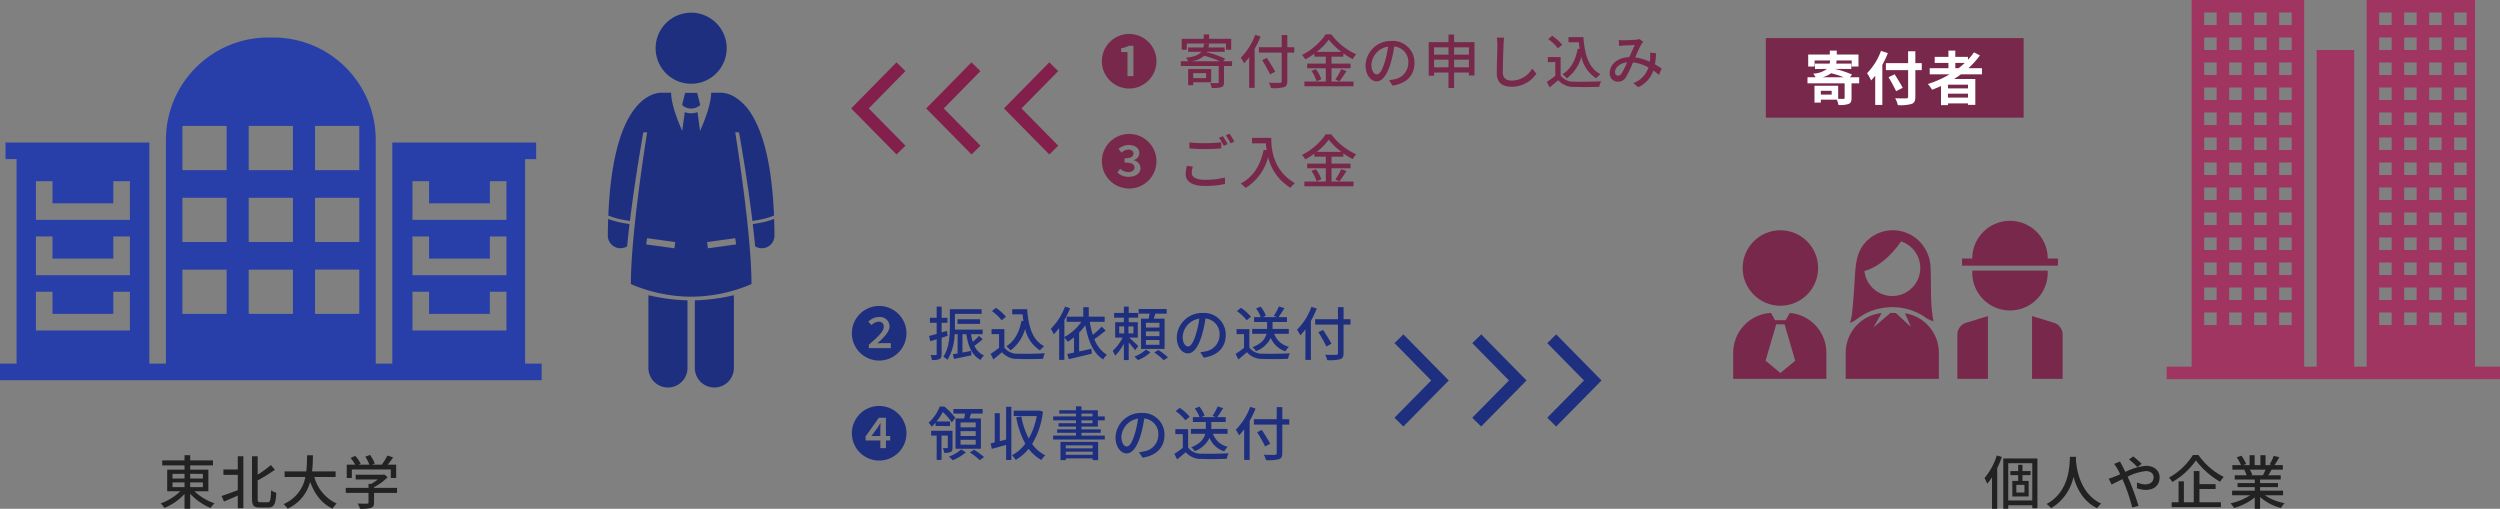
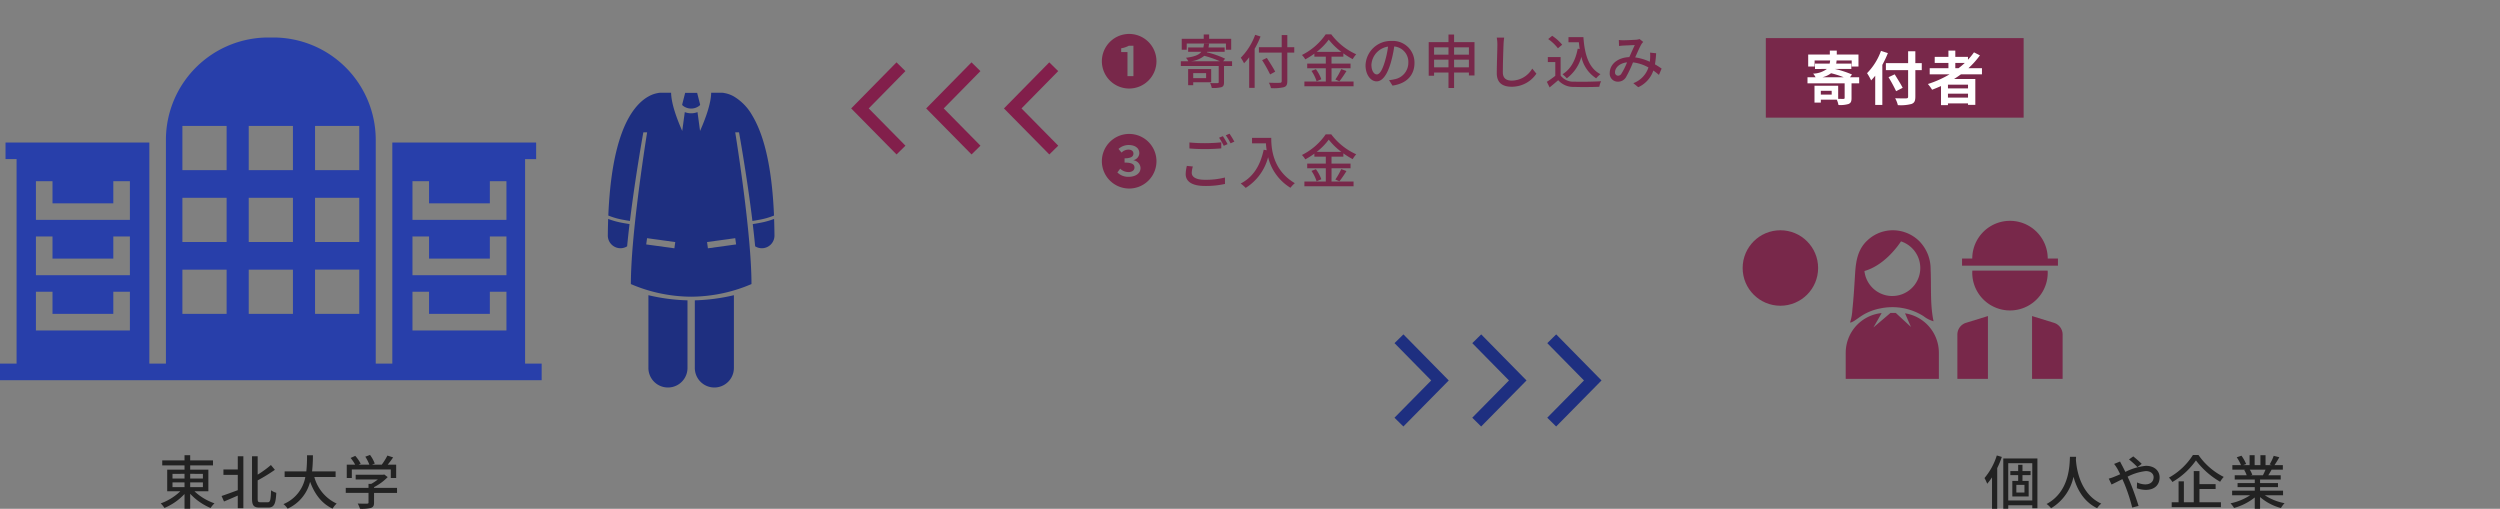
<svg xmlns="http://www.w3.org/2000/svg" width="600" height="122.12" viewBox="0 0 600 122.12">
  <rect x="0" y="0" width="600" height="122.12" fill="#808080" stroke="none" />
  <defs>
    <clipPath id="a">
      <rect width="40" height="89.969" fill="#1e2f80" />
    </clipPath>
  </defs>
  <g transform="translate(-979 -4205)">
    <path d="M3.234-11.69A15.684,15.684,0,0,1,.28-6.272,9.261,9.261,0,0,1,.924-4.9,13.819,13.819,0,0,0,2.086-6.44V1.12H3.332V-8.652A21.279,21.279,0,0,0,4.438-11.34Zm6.636,8.9H7.924V-4.634H9.87Zm1.47-4.186v-.966H9.394V-9.45H8.358v1.512H6.482v.966H8.358v1.4h-1.4v3.724h3.92V-5.572H9.394v-1.4ZM5.978-.882V-9.828h5.768V-.882Zm-1.19-10.08V1.092h1.19V.266h5.768v.7h1.232V-10.962Zm16-.406c-.1,1.848-.014,8.344-5.614,11.326A4.456,4.456,0,0,1,16.254.98a11.621,11.621,0,0,0,5.39-7.56c.728,2.7,2.282,5.908,5.67,7.546a4.218,4.218,0,0,1,.994-1.092c-5.236-2.408-5.964-8.694-6.09-10.556.028-.252.028-.49.042-.686Zm16.2,2.478,1.022-.784c-.5-.518-1.554-1.414-2.03-1.792l-1.022.728A21.027,21.027,0,0,1,36.988-8.89Zm-4.172-1.344-1.428.574a12.549,12.549,0,0,1,.742,1.092c.224.392.462.868.714,1.386-.532.238-1.022.448-1.484.63a9.339,9.339,0,0,1-1.26.42l.672,1.414c.616-.28,1.554-.77,2.6-1.288l.462,1.05A40.725,40.725,0,0,1,35.728.812L37.254.42c-.476-1.568-1.442-4.326-2.156-5.978-.154-.336-.308-.686-.476-1.036A12.354,12.354,0,0,1,38.99-7.938c1.232,0,1.876.672,1.876,1.456,0,1.008-.686,1.736-2.016,1.736a4.812,4.812,0,0,1-1.96-.476l-.042,1.4a6.556,6.556,0,0,0,2.128.392c2.156,0,3.332-1.232,3.332-3,0-1.568-1.246-2.772-3.276-2.772A13.715,13.715,0,0,0,34.09-7.742c-.266-.532-.518-1.036-.756-1.484C33.194-9.478,32.928-10,32.816-10.234ZM50.3-11.8A15.9,15.9,0,0,1,44.548-6.37a5.664,5.664,0,0,1,.826,1.05A17.94,17.94,0,0,0,51.03-10.5a19.343,19.343,0,0,0,5.8,5.124,6.28,6.28,0,0,1,.868-1.162A16.231,16.231,0,0,1,51.632-11.8ZM51.87-3.64h3.878V-4.816H51.87V-7.952H50.5v7.49H48.132V-5.488H46.858V-.462H45.206V.714H57.022V-.462H51.87ZM67.718-8.274a13.065,13.065,0,0,1-.616,1.33H64.148l.406-.084a5.89,5.89,0,0,0-.6-1.246Zm4.214,6.132V-3.234H66.416v-.854h4.3v-.98h-4.3v-.84h4.956V-6.944H68.4c.238-.392.518-.854.784-1.33h2.7V-9.366H69.874a21.9,21.9,0,0,0,1.162-1.9l-1.344-.336a12.2,12.2,0,0,1-.98,2.072l.532.168H67.732V-11.76H66.5v2.394H65.114V-11.76H63.9v2.394h-1.54l.714-.266a9.731,9.731,0,0,0-1.12-2l-1.134.378a10.5,10.5,0,0,1,1.022,1.89H59.766v1.092h3.178l-.336.056A6.935,6.935,0,0,1,63.2-6.944h-2.87v1.036h4.816v.84h-4.13v.98h4.13v.854H59.71v1.092h4.326A13.583,13.583,0,0,1,59.318-.2,5.843,5.843,0,0,1,60.172.91a13.906,13.906,0,0,0,4.97-2.52V1.106h1.274V-1.708A12.489,12.489,0,0,0,71.428.924,5.846,5.846,0,0,1,72.3-.238a12.857,12.857,0,0,1-4.746-1.9Z" transform="translate(1455 4326)" fill="#222" />
    <g transform="translate(1124.877 4208.031)">
      <g clip-path="url(#a)">
        <path d="M25.68,178.786v17.461a4.69,4.69,0,0,0,9.38,0V180.018a45.828,45.828,0,0,1-9.38-1.232" transform="translate(-15.939 -110.968)" fill="#1e2f80" />
        <path d="M55.043,180.017v16.229a4.69,4.69,0,0,0,9.38,0V178.785a45.848,45.848,0,0,1-9.38,1.232" transform="translate(-34.164 -110.967)" fill="#1e2f80" />
        <path d="M3.035,137.561a3.01,3.01,0,0,0,1.6-.462c.167-1.751.363-3.544.576-5.334-.441-.068-.94-.151-1.46-.248a19.849,19.849,0,0,1-3.668-.989C.042,131.8.012,133.119,0,134.5a3.046,3.046,0,0,0,3.009,3.06h.026" transform="translate(0 -81.015)" fill="#1e2f80" />
        <path d="M4.09,81.222c.5.1.983.176,1.411.242C6.819,70.651,8.718,60.2,8.718,60.2h.909c-.718,4.5-3.9,25.084-3.9,36.415A37.116,37.116,0,0,0,20.2,99.646a37.119,37.119,0,0,0,14.473-3.035c0-11.332-3.186-31.92-3.9-36.415h.909s1.9,10.455,3.216,21.268c.427-.066.908-.146,1.41-.241a17.625,17.625,0,0,0,3.774-1.055c-.538-12.78-2.718-19.855-5.242-24.05A12.345,12.345,0,0,0,30.466,51.6a6.95,6.95,0,0,0-2.311-.835,2.941,2.941,0,0,0-.632-.07H25c-.038,2.637-1.4,6.31-2.669,9.166l-.613-4.514a4.344,4.344,0,0,1-1.525.281h0a4.349,4.349,0,0,1-1.527-.28l-.613,4.513c-1.267-2.856-2.631-6.529-2.669-9.165H12.868a2.941,2.941,0,0,0-.632.07,6.926,6.926,0,0,0-2.312.836C7.835,52.77,5.4,55.331,3.548,60.373,1.95,64.719.7,70.958.314,80.167A17.619,17.619,0,0,0,4.09,81.222m12.081,6.807L9.407,87.1l.207-1.5,6.764.931Zm7.84-1.5,6.764-.931.207,1.5-6.764.932Z" transform="translate(-0.195 -31.468)" fill="#1e2f80" />
        <path d="M91.7,131.765c.214,1.79.409,3.583.576,5.334a3.017,3.017,0,0,0,1.6.462h.026a3.036,3.036,0,0,0,3.01-3.059c-.013-1.383-.043-2.7-.089-3.974a19.9,19.9,0,0,1-3.665.989c-.521.1-1.019.181-1.461.248" transform="translate(-56.916 -81.015)" fill="#1e2f80" />
        <path d="M51.239,53.8l.11-.173-.721-2.845H47.745l-.721,2.845.111.174a3.2,3.2,0,0,0,4.1,0" transform="translate(-29.187 -31.52)" fill="#1e2f80" />
-         <path d="M43.058,15.908a8.528,8.528,0,1,0-4.3,1.162,8.529,8.529,0,0,0,4.3-1.162" transform="translate(-18.76)" fill="#1e2f80" />
      </g>
    </g>
    <g transform="translate(479 397.304)">
-       <path d="M7,1.232A6.56,6.56,0,0,0,13.552-5.32,6.56,6.56,0,0,0,7-11.872,6.56,6.56,0,0,0,.448-5.32,6.56,6.56,0,0,0,7,1.232ZM4.522-1.75v-.826C6.734-4.494,8.106-5.768,8.106-6.86A1.138,1.138,0,0,0,6.818-8.092a2.443,2.443,0,0,0-1.624.8l-.8-.77A3.446,3.446,0,0,1,6.972-9.212a2.25,2.25,0,0,1,2.52,2.226c0,1.316-1.344,2.66-2.926,4.1.42-.042.952-.07,1.414-.07H9.8v1.2ZM23.268-5.894l-1.274.378v-2.31h1.4v-1.2h-1.4v-2.7H20.8v2.7H19.18v1.2H20.8v2.66c-.686.2-1.316.378-1.82.5l.294,1.26c.462-.154.98-.308,1.526-.476V-.336c0,.2-.07.238-.252.238-.154.014-.672.014-1.232,0a4.156,4.156,0,0,1,.35,1.2A4.176,4.176,0,0,0,21.49.868c.378-.21.5-.56.5-1.2V-4.242c.476-.154.966-.308,1.442-.462Zm7.714,1.2A16.964,16.964,0,0,1,29.47-3.262,11.724,11.724,0,0,1,29.036-5.1h2.8V-6.2H25.172c.014-.308.014-.6.014-.882V-9.968h6.4V-11.1H23.968v4c0,2.212-.126,5.278-1.568,7.42a4.6,4.6,0,0,1,.994.742A12.716,12.716,0,0,0,25.116-5.1h.714v4.62c-.42.07-.812.126-1.148.182L24.962.84c1.2-.238,2.73-.56,4.2-.868L29.05-1.092c-.7.14-1.4.28-2.058.406V-5.1h.924c.448,2.94,1.358,5.11,3.43,6.174A4.373,4.373,0,0,1,32.158.014a4.563,4.563,0,0,1-2.3-2.338c.63-.434,1.358-1.022,1.988-1.554Zm.238-2.884V-8.68H25.8v1.106ZM38.934-11.1V-9.87h2.492c.056.546.112,1.092.2,1.61l-.476-.07c-.518,2.772-1.652,4.9-3.64,6.132a8.581,8.581,0,0,1,1.022.98,9.586,9.586,0,0,0,3.5-5.166,8.156,8.156,0,0,0,3.556,5.166,5.7,5.7,0,0,1,1.022-.994c-2.828-1.442-3.808-4.76-4.088-8.89Zm-1.512,1.82a10.994,10.994,0,0,0-2.394-2.142l-.966.784A10.518,10.518,0,0,1,36.4-8.428Zm-.378,2.968H33.978v1.2H35.77v3.29A21.1,21.1,0,0,1,33.74-.378L34.412.966C35.14.364,35.812-.2,36.47-.77A4.794,4.794,0,0,0,40.334.84c1.6.07,4.41.042,5.992-.028a5.93,5.93,0,0,1,.434-1.33c-1.75.112-4.858.154-6.412.1a3.807,3.807,0,0,1-3.3-1.47ZM60.41-6.9a18.528,18.528,0,0,1-2.142,1.946,23.143,23.143,0,0,1-.728-3.122h3.584V-9.31H57.3v-2.268H55.986V-9.31H52v1.232h3.528A11.76,11.76,0,0,1,51.45-4.41V-8.5a21.02,21.02,0,0,0,1.372-2.828L51.6-11.718A14.94,14.94,0,0,1,48.2-6.4a14.018,14.018,0,0,1,.714,1.33A15.792,15.792,0,0,0,50.2-6.58V1.064H51.45V-4.3a9.2,9.2,0,0,1,.812,1.022,14.7,14.7,0,0,0,1.5-1.064V-.686c-.6.126-1.162.238-1.638.322L52.514.9c1.512-.364,3.6-.84,5.544-1.33L57.932-1.6c-.98.224-1.988.448-2.94.644V-5.474a14.988,14.988,0,0,0,1.484-1.764c.672,3.7,1.876,6.692,4.27,8.2a4.983,4.983,0,0,1,.91-1.106,7.527,7.527,0,0,1-3-3.766c.868-.574,1.876-1.386,2.716-2.072Zm13.86.21H71.022V-7.826H74.27Zm0,2.058H71.022V-5.768H74.27Zm0,2.086H71.022V-3.7H74.27ZM69.846-8.82v7.266H75.5V-8.82h-2.59c.112-.378.238-.784.364-1.2h2.73v-1.12h-6.72v1.12H71.9c-.056.392-.14.826-.224,1.2ZM64.61-6.972h1.2v1.68h-1.2Zm3.416,1.68h-1.2v-1.68h1.2ZM69.2-2.24c-.322-.322-1.6-1.526-2.184-2.044h2.058v-3.7H66.892V-9.058H69.16v-1.148H66.892v-1.512H65.73v1.512H63.392v1.148H65.73V-7.98H63.644v3.7h1.778a10.8,10.8,0,0,1-2.38,3.178A8.379,8.379,0,0,1,63.63.07a11.632,11.632,0,0,0,2.1-2.884v3.92h1.162V-3.108c.56.644,1.218,1.414,1.526,1.862Zm1.834.826A8.262,8.262,0,0,1,68.25.28a9.99,9.99,0,0,1,.868.84A9.522,9.522,0,0,0,72.1-.742Zm1.988.7a14.806,14.806,0,0,1,2.268,1.862L76.314.462A16.1,16.1,0,0,0,74-1.316Zm17.15-4.2a5.182,5.182,0,0,0-5.488-5.278,6.068,6.068,0,0,0-6.258,5.824c0,2.338,1.274,3.878,2.66,3.878s2.548-1.582,3.388-4.438a27.879,27.879,0,0,0,.84-3.934A3.722,3.722,0,0,1,88.7-4.956,4.027,4.027,0,0,1,85.316-.98a8.653,8.653,0,0,1-1.246.2L84.9.532C88.3.042,90.174-1.974,90.174-4.914Zm-10.332.406a4.68,4.68,0,0,1,3.99-4.326,22.289,22.289,0,0,1-.77,3.612c-.644,2.156-1.3,3.066-1.932,3.066C80.528-2.156,79.842-2.9,79.842-4.508Zm25.466-.686V-6.356h-3.892V-8.022h3.458V-9.2h-2.03a23.727,23.727,0,0,0,1.414-2.142l-1.33-.42A11.976,11.976,0,0,1,101.7-9.478l.8.28H99.036l.77-.336a7.466,7.466,0,0,0-1.246-2.184l-1.106.462A7.966,7.966,0,0,1,98.588-9.2h-1.6v1.176H100.1v1.666H96.53v1.162h3.43c-.266,1.12-1.078,2.338-3.374,3.234a4.089,4.089,0,0,1,.854.938,6.411,6.411,0,0,0,3.542-3.192A5.7,5.7,0,0,0,104.51-.98a4.837,4.837,0,0,1,.84-1.092,4.925,4.925,0,0,1-3.542-3.122ZM96.222-9.282a10.676,10.676,0,0,0-2.394-2.142l-.966.784A10.518,10.518,0,0,1,95.2-8.428Zm-.378,2.968H92.778v1.2H94.57v3.29A21.1,21.1,0,0,1,92.54-.378L93.212.966C93.94.364,94.612-.2,95.27-.77A4.794,4.794,0,0,0,99.134.84c1.6.07,4.41.042,5.992-.028a5.93,5.93,0,0,1,.434-1.33c-1.75.112-4.858.154-6.412.1a3.807,3.807,0,0,1-3.3-1.47Zm14.9-5.348a15.149,15.149,0,0,1-3.458,5.5,8.9,8.9,0,0,1,.784,1.33A12.759,12.759,0,0,0,109.3-6.272v7.35h1.316V-8.3a21.952,21.952,0,0,0,1.414-2.954Zm9.38,2.968h-1.666v-2.9H117.11v2.9h-5.474v1.3h5.474V-.56c0,.308-.126.406-.448.42s-1.5.028-2.632-.028a5.323,5.323,0,0,1,.5,1.3A10.533,10.533,0,0,0,117.628.91c.588-.2.826-.56.826-1.47V-7.392h1.666Zm-4.578,5.88c-.42-.84-1.33-2.254-2-3.3l-1.134.532a34.833,34.833,0,0,1,1.918,3.43ZM7,25.232A6.552,6.552,0,1,0,.448,18.68,6.56,6.56,0,0,0,7,25.232Zm.28-2.982V20.4H3.738v-.966l3.192-4.48H8.624v4.382H9.646V20.4H8.624V22.25ZM5.152,19.338H7.28V17.784c0-.42.028-1.078.056-1.526H7.28c-.112.168-.5.868-.644,1.05ZM30.17,17.252H26.53V16.09h3.64Zm0,2.086H26.53V18.162h3.64Zm0,2.086H26.53V20.248h3.64Zm-4.844-6.3V22.4h6.09v-7.28h-2.73c.112-.364.238-.756.364-1.162h2.786V12.856H24.808v1.106h2.8c-.056.378-.14.784-.21,1.162Zm-4.788,1.82H24.01V15.852H20.776a14.228,14.228,0,0,0,1.512-2.282,15.1,15.1,0,0,1,2.156,2.506l.826-1.12a16.456,16.456,0,0,0-2.646-2.7H21.546a10.139,10.139,0,0,1-2.688,3.892,4.312,4.312,0,0,1,.742.966,12.11,12.11,0,0,0,.938-.966Zm4.06,1.148H19.474V19.24H20.8v5.838h1.162V19.24h1.512v2.842c0,.112-.028.154-.182.168s-.532,0-1.008-.014A3.594,3.594,0,0,1,22.6,23.37a3.6,3.6,0,0,0,1.568-.21c.364-.2.434-.532.434-1.05Zm2.086,4.466a8.983,8.983,0,0,1-2.926,1.722,8.463,8.463,0,0,1,.868.868,10.546,10.546,0,0,0,3.178-1.9Zm2.086.728a16.617,16.617,0,0,1,2.38,1.848l1.022-.742a16.689,16.689,0,0,0-2.422-1.764Zm8.694-3.094-1.512.378V13.864H34.734v7c-.364.1-.7.168-.994.238l.294,1.316c.994-.266,2.226-.6,3.43-.938v3.612h1.26V12.324h-1.26ZM45.43,13.22l-.238.042H39.284V14.55h5.53A16.763,16.763,0,0,1,42.9,19.94a18.486,18.486,0,0,1-1.778-5.306l-1.232.224a20.9,20.9,0,0,0,2.184,6.328,9.529,9.529,0,0,1-3.22,2.772,4.632,4.632,0,0,1,.91,1.12,11.189,11.189,0,0,0,3.108-2.66,9.694,9.694,0,0,0,3.066,2.674,5.119,5.119,0,0,1,.924-1.12,8.531,8.531,0,0,1-3.15-2.716,18.95,18.95,0,0,0,2.59-7.784Zm12.81,8.372v.7H51.786v-.7Zm-6.454,2.254V23.1H58.24v.742Zm-1.274,1.288h1.274v-.42H58.24v.406h1.316V20.752H50.512Zm5.04-9.562H58.2v.686H55.552Zm0-1.61H58.2v.672H55.552Zm0,5.278v-.672h4.62v-.84h-4.62v-.644h3.934V15.572h1.652v-.938H59.486v-1.47H55.552v-.952H54.236v.952H50.218v.8h4.018v.672H48.762v.938h5.474v.686H50.05v.826h4.186v.644H49.714v.84h4.522v.672H48.748v.938h12.4V19.24Zm19.922-.154a5.182,5.182,0,0,0-5.488-5.278,6.068,6.068,0,0,0-6.258,5.824c0,2.338,1.274,3.878,2.66,3.878s2.548-1.582,3.388-4.438a27.879,27.879,0,0,0,.84-3.934A3.722,3.722,0,0,1,74,19.044a4.027,4.027,0,0,1-3.388,3.976,8.653,8.653,0,0,1-1.246.2l.826,1.316C73.6,24.042,75.474,22.026,75.474,19.086Zm-10.332.406a4.68,4.68,0,0,1,3.99-4.326,22.289,22.289,0,0,1-.77,3.612c-.644,2.156-1.3,3.066-1.932,3.066C65.828,21.844,65.142,21.1,65.142,19.492Zm25.466-.686V17.644H86.716V15.978h3.458V14.8h-2.03a23.727,23.727,0,0,0,1.414-2.142l-1.33-.42A11.976,11.976,0,0,1,87,14.522l.8.28H84.336l.77-.336a7.466,7.466,0,0,0-1.246-2.184l-1.106.462A7.966,7.966,0,0,1,83.888,14.8h-1.6v1.176H85.4v1.666H81.83v1.162h3.43c-.266,1.12-1.078,2.338-3.374,3.234a4.089,4.089,0,0,1,.854.938,6.411,6.411,0,0,0,3.542-3.192A5.7,5.7,0,0,0,89.81,23.02a4.837,4.837,0,0,1,.84-1.092,4.925,4.925,0,0,1-3.542-3.122Zm-9.086-4.088a10.676,10.676,0,0,0-2.394-2.142l-.966.784A10.518,10.518,0,0,1,80.5,15.572Zm-.378,2.968H78.078v1.2H79.87v3.29a21.1,21.1,0,0,1-2.03,1.442l.672,1.344c.728-.6,1.4-1.162,2.058-1.736a4.794,4.794,0,0,0,3.864,1.61c1.6.07,4.41.042,5.992-.028a5.931,5.931,0,0,1,.434-1.33c-1.75.112-4.858.154-6.412.1a3.807,3.807,0,0,1-3.3-1.47Zm14.9-5.348a15.149,15.149,0,0,1-3.458,5.5,8.9,8.9,0,0,1,.784,1.33A12.759,12.759,0,0,0,94.6,17.728v7.35h1.316V15.7a21.952,21.952,0,0,0,1.414-2.954Zm9.38,2.968h-1.666v-2.9H102.41v2.9H96.936v1.3h5.474V23.44c0,.308-.126.406-.448.42s-1.5.028-2.632-.028a5.323,5.323,0,0,1,.5,1.3,10.533,10.533,0,0,0,3.094-.224c.588-.2.826-.56.826-1.47V16.608h1.666Zm-4.578,5.88c-.42-.84-1.33-2.254-2-3.3l-1.134.532a34.833,34.833,0,0,1,1.918,3.43Z" transform="translate(704 3893)" fill="#1e2f80" />
      <g transform="translate(-12.149 849.073)">
        <path d="M0,0,9.995,9.851,20,.01" transform="translate(866.557 3059.927) rotate(-90)" fill="none" stroke="#1e2f80" stroke-miterlimit="10" stroke-width="3" />
        <path d="M0,0,9.995,9.851,20,.01" transform="translate(884.557 3059.927) rotate(-90)" fill="none" stroke="#1e2f80" stroke-miterlimit="10" stroke-width="3" />
        <path d="M0,0,9.995,9.851,20,.01" transform="translate(847.891 3059.927) rotate(-90)" fill="none" stroke="#1e2f80" stroke-miterlimit="10" stroke-width="3" />
      </g>
    </g>
    <g transform="translate(479 405.016)">
      <path d="M7,1.232A6.56,6.56,0,0,0,13.552-5.32,6.56,6.56,0,0,0,7-11.872,6.56,6.56,0,0,0,.448-5.32,6.56,6.56,0,0,0,7,1.232ZM6.594-1.75V-7.518H5.082v-.91A5.715,5.715,0,0,0,6.93-9.044H8.022V-1.75ZM20.818-9.576h9.408v1.5h1.26V-10.71H26.194v-1.036h-1.3v1.036H19.614v2.632h1.2Zm4.648,7.112v1.2H22.372v-1.2ZM26.684-.28V-3.444h-5.53V.434h1.218V-.28Zm-4.8-5.04a6.031,6.031,0,0,0,3.136-1.3,23.776,23.776,0,0,1,3.738,1.3Zm9.814,0H29.568l.448-.616a21.928,21.928,0,0,0-4.368-1.526l.056-.126h4.214V-8.624H26.04c.056-.28.1-.588.14-.91H24.962a7.678,7.678,0,0,1-.154.91H21.154v1.036h3.178c-.574.742-1.638,1.176-3.7,1.442a3.139,3.139,0,0,1,.546.826H19.4v1.148H28.49V-.308c0,.182-.07.224-.294.238s-.994.014-1.764-.014a5.8,5.8,0,0,1,.392,1.176A7.689,7.689,0,0,0,29.134.91c.5-.182.63-.518.63-1.19V-4.172H31.7Zm5.544-6.342a15.149,15.149,0,0,1-3.458,5.5,8.9,8.9,0,0,1,.784,1.33A12.76,12.76,0,0,0,35.8-6.272v7.35h1.316V-8.3a21.952,21.952,0,0,0,1.414-2.954Zm9.38,2.968H44.954v-2.9H43.61v2.9H38.136v1.3H43.61V-.56c0,.308-.126.406-.448.42s-1.5.028-2.632-.028a5.323,5.323,0,0,1,.5,1.3A10.533,10.533,0,0,0,44.128.91c.588-.2.826-.56.826-1.47V-7.392H46.62Zm-4.578,5.88c-.42-.84-1.33-2.254-2-3.3l-1.134.532a34.835,34.835,0,0,1,1.918,3.43ZM52-7.56a15,15,0,0,0,2.9-2.94,15.661,15.661,0,0,0,3.038,2.94Zm3.57,3.934H60.13v-1.12H55.566V-6.412h2.842v-.8a17.676,17.676,0,0,0,2.24,1.386,7.411,7.411,0,0,1,.84-1.162A15.414,15.414,0,0,1,55.5-11.774h-1.33a15.028,15.028,0,0,1-5.712,4.956,5.045,5.045,0,0,1,.812,1.05A19.684,19.684,0,0,0,51.45-7.14v.728h2.744v1.666H49.728v1.12h4.466V-.448H49.056V.686h11.8V-.448H55.566ZM50.75-3A9.119,9.119,0,0,1,51.982-.5l1.134-.5a9.113,9.113,0,0,0-1.3-2.408ZM57.456-.5A24.845,24.845,0,0,0,59.15-2.968L57.9-3.43A15.49,15.49,0,0,1,56.49-.938Zm18.018-4.41a5.182,5.182,0,0,0-5.488-5.278,6.068,6.068,0,0,0-6.258,5.824C63.728-2.03,65-.49,66.388-.49s2.548-1.582,3.388-4.438a27.879,27.879,0,0,0,.84-3.934A3.722,3.722,0,0,1,74-4.956,4.027,4.027,0,0,1,70.616-.98a8.653,8.653,0,0,1-1.246.2L70.2.532C73.6.042,75.474-1.974,75.474-4.914Zm-10.332.406a4.68,4.68,0,0,1,3.99-4.326,22.289,22.289,0,0,1-.77,3.612c-.644,2.156-1.3,3.066-1.932,3.066C65.828-2.156,65.142-2.9,65.142-4.508ZM84.98-3.85V-5.7h3.556V-3.85Zm-4.8,0V-5.7h3.458V-3.85Zm3.458-4.8V-6.9H80.178v-1.75Zm4.9,0V-6.9H84.98v-1.75ZM84.98-9.9v-1.834H83.636V-9.9H78.89v8.064h1.288V-2.6h3.458v3.71H84.98V-2.6h3.556v.7H89.88V-9.9ZM97.006-10.99,95.214-11a8.1,8.1,0,0,1,.154,1.624c0,1.344-.14,4.956-.14,6.944C95.228-.112,96.656.8,98.784.8a7.109,7.109,0,0,0,5.95-3.136l-.994-1.218A5.737,5.737,0,0,1,98.812-.672c-1.218,0-2.128-.5-2.128-1.988,0-1.932.1-5.166.168-6.72A12.769,12.769,0,0,1,97.006-10.99Zm15.428-.112V-9.87h2.492c.056.546.112,1.092.2,1.61l-.476-.07c-.518,2.772-1.652,4.9-3.64,6.132a8.58,8.58,0,0,1,1.022.98,9.586,9.586,0,0,0,3.5-5.166,8.156,8.156,0,0,0,3.556,5.166,5.7,5.7,0,0,1,1.022-.994c-2.828-1.442-3.808-4.76-4.088-8.89Zm-1.512,1.82a10.994,10.994,0,0,0-2.394-2.142l-.966.784A10.518,10.518,0,0,1,109.9-8.428Zm-.378,2.968h-3.066v1.2h1.792v3.29a21.1,21.1,0,0,1-2.03,1.442l.672,1.344c.728-.6,1.4-1.162,2.058-1.736A4.794,4.794,0,0,0,113.834.84c1.6.07,4.41.042,5.992-.028a5.93,5.93,0,0,1,.434-1.33c-1.75.112-4.858.154-6.412.1a3.807,3.807,0,0,1-3.3-1.47Zm13.972-4.1.056,1.442c.35-.056.8-.1,1.092-.112.63-.028,2.128-.1,2.688-.112-.378.77-.854,1.862-1.316,2.884-2.772.1-4.7,1.708-4.7,3.822a1.913,1.913,0,0,0,1.96,2.072A2.172,2.172,0,0,0,126.238-1.5a28.346,28.346,0,0,0,1.68-3.542,9.832,9.832,0,0,1,3.71,1.218A6.022,6.022,0,0,1,128-.056l1.176.966a6.726,6.726,0,0,0,3.626-4q.735.525,1.344,1.05l.644-1.512c-.434-.308-.966-.658-1.6-1.022a23.554,23.554,0,0,0,.28-2.66l-1.456-.154a9.057,9.057,0,0,1,.014,1.386q-.021.378-.084.8a12.3,12.3,0,0,0-3.5-1.036c.56-1.26,1.134-2.576,1.512-3.192a2.841,2.841,0,0,1,.42-.518l-.882-.7a3.19,3.19,0,0,1-.812.168c-.616.042-2.31.126-3.066.126A10.625,10.625,0,0,1,124.516-10.416Zm-.91,7.728c0-1.05,1.05-2.17,2.884-2.366a16.461,16.461,0,0,1-1.358,2.73.94.94,0,0,1-.784.476A.75.75,0,0,1,123.606-2.688ZM7,25.232A6.552,6.552,0,1,0,.448,18.68,6.56,6.56,0,0,0,7,25.232Zm-.112-2.814a3.631,3.631,0,0,1-2.716-1.05l.672-.9a2.869,2.869,0,0,0,2.016.812c.826,0,1.414-.42,1.414-1.078,0-.742-.546-1.2-2.38-1.2V17.98c1.582,0,2.128-.462,2.128-1.12,0-.6-.448-.966-1.2-.966a2.365,2.365,0,0,0-1.652.714l-.728-.882a3.6,3.6,0,0,1,2.422-.938c1.526,0,2.576.714,2.576,1.974A1.793,1.793,0,0,1,8.05,18.414v.042A1.965,1.965,0,0,1,9.73,20.3C9.73,21.634,8.456,22.418,6.888,22.418Zm14.574-8.246v1.442c1.12.1,2.324.154,3.752.154,1.316,0,2.926-.084,3.892-.168V14.144c-1.036.112-2.534.2-3.892.2A35.76,35.76,0,0,1,21.462,14.172Zm.826,5.768-1.442-.14a8.576,8.576,0,0,0-.28,1.974c0,1.834,1.624,2.842,4.634,2.842a20.8,20.8,0,0,0,4.8-.49l-.014-1.54a18.58,18.58,0,0,1-4.83.546c-2.156,0-3.136-.686-3.136-1.68A5.375,5.375,0,0,1,22.288,19.94Zm7.2-7.28-.91.378a14.26,14.26,0,0,1,1.12,1.946l.924-.406A20.288,20.288,0,0,0,29.484,12.66Zm1.6-.588-.9.378a14.644,14.644,0,0,1,1.148,1.932l.91-.406A21.723,21.723,0,0,0,31.08,12.072Zm5.4.994v1.316h3.332A15.47,15.47,0,0,0,40,16.048l-.714-.126c-.812,3.794-2.506,6.552-5.516,8.106a9.958,9.958,0,0,1,1.2,1.05A12.347,12.347,0,0,0,40.348,17.7a11.878,11.878,0,0,0,5.362,7.35,6.578,6.578,0,0,1,1.05-1.106C41.426,20.794,41.1,15.6,41.1,13.066ZM52,16.44a15,15,0,0,0,2.9-2.94,15.661,15.661,0,0,0,3.038,2.94Zm3.57,3.934H60.13v-1.12H55.566V17.588h2.842v-.8a17.676,17.676,0,0,0,2.24,1.386,7.411,7.411,0,0,1,.84-1.162A15.414,15.414,0,0,1,55.5,12.226h-1.33a15.028,15.028,0,0,1-5.712,4.956,5.045,5.045,0,0,1,.812,1.05A19.684,19.684,0,0,0,51.45,16.86v.728h2.744v1.666H49.728v1.12h4.466v3.178H49.056v1.134h11.8V23.552H55.566ZM50.75,21A9.119,9.119,0,0,1,51.982,23.5l1.134-.5a9.113,9.113,0,0,0-1.3-2.408ZM57.456,23.5a24.845,24.845,0,0,0,1.694-2.464L57.9,20.57a15.49,15.49,0,0,1-1.414,2.492Z" transform="translate(764 3820)" fill="#78284a" />
      <g transform="translate(706.389 3816)">
        <path d="M0,9.851,9.995,0,20,9.841" transform="translate(18 20) rotate(-90)" fill="none" stroke="#821f4b" stroke-miterlimit="10" stroke-width="3" />
        <path d="M0,9.851,9.995,0,20,9.841" transform="translate(0 20) rotate(-90)" fill="none" stroke="#821f4b" stroke-miterlimit="10" stroke-width="3" />
        <path d="M0,9.851,9.995,0,20,9.841" transform="translate(36.666 20) rotate(-90)" fill="none" stroke="#821f4b" stroke-miterlimit="10" stroke-width="3" />
      </g>
    </g>
    <g transform="translate(479 408.372)">
      <g transform="translate(0 25.628)">
        <circle cx="9.056" cy="9.056" r="9.056" transform="translate(918.236 3826.264)" fill="#78284a" />
-         <path d="M20.039,48.792l-.963,1.739H16.508l-.97-1.753a9.579,9.579,0,0,0-9.066,9.561V64.6H28.83V58.339A9.583,9.583,0,0,0,20.039,48.792ZM17.792,63.2l-3.558-2.965,2.559-8.72h2l2.559,8.72Z" transform="translate(909.5 3797.323)" fill="#78284a" />
      </g>
      <g transform="translate(0 25.628)">
        <path d="M63.868,38.618c-.01.17-.026.339-.026.511a9.056,9.056,0,1,0,18.112,0c0-.173-.015-.341-.026-.511Z" transform="translate(909.5 3797.323)" fill="#78284a" />
        <path d="M81.955,35.733a9.056,9.056,0,1,0-18.112,0H61.39v1.7H84.408v-1.7Z" transform="translate(909.5 3797.323)" fill="#78284a" />
        <path d="M67.606,49.53l-5.26,1.623a2.945,2.945,0,0,0-2.076,2.814V64.6h7.336Z" transform="translate(909.5 3797.323)" fill="#78284a" />
        <path d="M78.192,49.53V64.6h7.336V53.967a2.945,2.945,0,0,0-2.076-2.814Z" transform="translate(909.5 3797.323)" fill="#78284a" />
      </g>
      <g transform="translate(0 25.628)">
        <g transform="translate(909.5 3797.323)">
          <path d="M49.125,52.141l-3.643-3.363H44.219l-4.094,3.488,1.969-3.453-.113.012a9.58,9.58,0,0,0-8.509,9.515V64.6H55.83V58.34A9.584,9.584,0,0,0,47.874,48.9l-.166-.027Z" fill="#78284a" />
        </g>
        <path d="M53.847,38.245a9.521,9.521,0,0,0-2.75-6.722,9.071,9.071,0,0,0-6.3-2.582A8.873,8.873,0,0,0,38.72,31.33c-2.386,2.184-2.807,5.022-3,8.088-.178,2.845-.339,5.695-.643,8.53a12.411,12.411,0,0,1-.562,3.143c.609,0,1.641-.871,2.681-1.563a12.7,12.7,0,0,1,4.646-1.843,14.043,14.043,0,0,1,10.266,1.842,7.175,7.175,0,0,0,2.446,1.259C53.678,46.691,54.052,42.4,53.847,38.245Zm-9.2,6.475a6.723,6.723,0,0,1-6.683-6c4.669-1.339,7.893-5.773,8.778-7.111a6.722,6.722,0,0,1-2.1,13.109Z" transform="translate(909.5 3797.323)" fill="#78284a" />
      </g>
    </g>
    <g transform="translate(939 3698)">
      <rect width="61.874" height="19.093" transform="translate(463.798 516.142)" fill="#78284a" />
      <path d="M4.4-5.46a5.64,5.64,0,0,0,2.058-.966,23.1,23.1,0,0,1,3.024.966ZM6.608-1.3H4v-.9h2.6ZM13.2-5.46H11l.476-.658a22.431,22.431,0,0,0-4.1-1.33h3.948V-8.736H7.686c.042-.238.07-.49.1-.756H11.41v1.456h1.624v-2.87H7.826v-.952H6.16v.952H.966v2.87h1.54V-9.492H6.23a6.125,6.125,0,0,1-.112.756H2.6v1.288H5.446a5.792,5.792,0,0,1-3.29,1.12,3.889,3.889,0,0,1,.574.868H.8V-4H9.716V-.5c0,.168-.07.21-.28.238-.182,0-.714,0-1.274-.014V-3.43H2.478V.63H4V-.084H7.826A5.454,5.454,0,0,1,8.232,1.2,6.969,6.969,0,0,0,10.626.966c.588-.238.742-.63.742-1.428V-4H13.2Zm5.236-6.328A14.655,14.655,0,0,1,15.092-6.44a13.6,13.6,0,0,1,.98,1.736c.322-.336.658-.714.98-1.12V1.19H18.76V-8.428a25.715,25.715,0,0,0,1.33-2.828Zm9.786,2.94h-1.54V-11.7H24.948v2.856H19.614v1.68h5.334V-.812c0,.308-.126.42-.476.42-.322.014-1.554.014-2.632-.028a6.631,6.631,0,0,1,.644,1.652A9.952,9.952,0,0,0,25.76.952c.672-.252.924-.686.924-1.764V-7.168h1.54ZM23.646-2.926c-.42-.84-1.288-2.212-1.918-3.234l-1.484.686a36.247,36.247,0,0,1,1.82,3.36ZM36.274-8.9h2.282A19.117,19.117,0,0,1,37.044-7.63h-.77Zm3.052,6.118H34.51v-.9h4.816ZM34.51-.574v-.952h4.816v.952ZM42.672-6.16V-7.63H39.424a20.478,20.478,0,0,0,2.758-3.08l-1.428-.728A17.048,17.048,0,0,1,39.312-9.66v-.686H36.274v-1.512H34.622v1.512h-3.29V-8.9h3.29V-7.63H30.128v1.47h4.76a24.805,24.805,0,0,1-5.194,2.324A9.06,9.06,0,0,1,30.7-2.464c.714-.266,1.442-.574,2.142-.882V1.232H34.51V.812h4.816v.364h1.75V-5.04h-5.1c.574-.364,1.106-.728,1.652-1.12Z" transform="translate(473 531)" fill="#fff" />
    </g>
-     <path d="M84,92.5V4.5H58v88H55v-76H46v76H43V4.5H16v88H10v3H90v-3Zm-5-85h3v3H79Zm0,6h3v3H79Zm0,6h3v3H79Zm0,6h3v3H79Zm0,6h3v3H79Zm0,6h3v3H79Zm0,6h3v3H79Zm0,6h3v3H79Zm0,6h3v3H79Zm0,6h3v3H79Zm0,6h3v3H79Zm0,6h3v3H79Zm0,6h3v3H79Zm-6-72h3v3H73Zm0,6h3v3H73Zm0,6h3v3H73Zm0,6h3v3H73Zm0,6h3v3H73Zm0,6h3v3H73Zm0,6h3v3H73Zm0,6h3v3H73Zm0,6h3v3H73Zm0,6h3v3H73Zm0,6h3v3H73Zm0,6h3v3H73Zm0,6h3v3H73Zm-6-72h3v3H67Zm0,6h3v3H67Zm0,6h3v3H67Zm0,6h3v3H67Zm0,6h3v3H67Zm0,6h3v3H67Zm0,6h3v3H67Zm0,6h3v3H67Zm0,6h3v3H67Zm0,6h3v3H67Zm0,6h3v3H67Zm0,6h3v3H67Zm0,6h3v3H67Zm-6-72h3v3H61Zm0,6h3v3H61Zm0,6h3v3H61Zm0,6h3v3H61Zm0,6h3v3H61Zm0,6h3v3H61Zm0,6h3v3H61Zm0,6h3v3H61Zm0,6h3v3H61Zm0,6h3v3H61Zm0,6h3v3H61Zm0,6h3v3H61Zm0,6h3v3H61ZM37,7.5h3v3H37Zm0,6h3v3H37Zm0,6h3v3H37Zm0,6h3v3H37Zm0,6h3v3H37Zm0,6h3v3H37Zm0,6h3v3H37Zm0,6h3v3H37Zm0,6h3v3H37Zm0,6h3v3H37Zm0,6h3v3H37Zm0,6h3v3H37Zm0,6h3v3H37Zm-6-72h3v3H31Zm0,6h3v3H31Zm0,6h3v3H31Zm0,6h3v3H31Zm0,6h3v3H31Zm0,6h3v3H31Zm0,6h3v3H31Zm0,6h3v3H31Zm0,6h3v3H31Zm0,6h3v3H31Zm0,6h3v3H31Zm0,6h3v3H31Zm0,6h3v3H31Zm-6-72h3v3H25Zm0,6h3v3H25Zm0,6h3v3H25Zm0,6h3v3H25Zm0,6h3v3H25Zm0,6h3v3H25Zm0,6h3v3H25Zm0,6h3v3H25Zm0,6h3v3H25Zm0,6h3v3H25Zm0,6h3v3H25Zm0,6h3v3H25Zm0,6h3v3H25Zm-6-72h3v3H19Zm0,6h3v3H19Zm0,6h3v3H19Zm0,6h3v3H19Zm0,6h3v3H19Zm0,6h3v3H19Zm0,6h3v3H19Zm0,6h3v3H19Zm0,6h3v3H19Zm0,6h3v3H19Zm0,6h3v3H19Zm0,6h3v3H19Zm0,6h3v3H19Z" transform="translate(1489 4200.5)" fill="#a03562" />
    <path d="M3.4-5.222H6.286v1.134H3.4Zm0-2.058H6.286v1.12H3.4Zm7.294,0v1.12H7.644V-7.28Zm0,3.192H7.644V-5.222H10.7Zm1.316.994v-5.18H7.644V-9.3h5.474v-1.2H7.644v-1.246H6.286V-10.5H.938v1.2H6.286v1.022H2.128v5.18h3.15A13.32,13.32,0,0,1,.574-.182,6.1,6.1,0,0,1,1.47.91,14.165,14.165,0,0,0,6.286-2.436V1.092H7.644V-2.492a14.3,14.3,0,0,0,4.9,3.416A5.463,5.463,0,0,1,13.482-.2a13.24,13.24,0,0,1-4.816-2.9ZM19.068-8.33H15.624v1.3h3.444V-3.36c-1.456.546-2.926,1.078-3.892,1.4l.588,1.316c.952-.392,2.142-.91,3.3-1.414V.966h1.344v-12.46H19.068ZM24.5-.462c-.56,0-.658-.126-.658-.882V-5.712a39.018,39.018,0,0,0,4.13-2.534L27.02-9.394a24.346,24.346,0,0,1-3.178,2.31v-4.41H22.484V-1.372c0,1.694.42,2.184,1.834,2.184H26.39c1.442,0,1.792-.952,1.918-3.542a3.933,3.933,0,0,1-1.246-.6c-.1,2.268-.182,2.87-.784,2.87ZM42.546-6.524V-7.868H36.9a35.316,35.316,0,0,0,.2-3.864H35.686a35.108,35.108,0,0,1-.168,3.864H30.31v1.344h4.97a8.71,8.71,0,0,1-5.25,6.51,4.541,4.541,0,0,1,.994,1.092,9.685,9.685,0,0,0,5.4-6.454c1.092,2.968,2.786,5.236,5.4,6.454A5.149,5.149,0,0,1,42.8-.14a9.878,9.878,0,0,1-5.362-6.384ZM46.438-8.33H55.79v2.058h1.288V-9.478h-2.03c.434-.532.9-1.148,1.3-1.75l-1.372-.434A14.713,14.713,0,0,1,53.62-9.478H51.254l.686-.266a8.3,8.3,0,0,0-1.134-2.072l-1.134.42a10.369,10.369,0,0,1,.98,1.918h-2.59l.5-.238a8.591,8.591,0,0,0-1.3-1.876l-1.12.5a8.833,8.833,0,0,1,1.092,1.61H45.22v3.206h1.218Zm10.85,4.424H51.772v-.182A12.565,12.565,0,0,0,55.048-6.5l-.84-.63-.28.07H47.362v1.134h5.32A11.076,11.076,0,0,1,51.1-4.872h-.658v.966h-5.46v1.2h5.46v2.3c0,.21-.07.266-.35.28s-1.26.014-2.24-.028a7,7,0,0,1,.546,1.26,9.731,9.731,0,0,0,2.618-.2c.574-.2.756-.56.756-1.274V-2.7h5.516Z" transform="translate(1017 4326)" fill="#222" />
    <path d="M127.02,97.265V48.184h2.653V44.2H95.157V97.265h-3.98V43.543A24.571,24.571,0,0,0,66.634,19H65.366A24.57,24.57,0,0,0,40.822,43.543V97.265h-3.98V44.2H2.327v3.98H4.98V97.265H1v3.98H131v-3.98ZM99.992,53.49h3.98V58.8h14.592V53.49h3.98v9.286H99.992Zm0,13.265h3.98v5.306h14.592V66.755h3.98v9.286H99.992Zm0,13.265h3.98v5.306h14.592V80.02h3.98v9.286H99.992Zm-23.38-39.8H87.224V50.837H76.612Zm0,17.245H87.224V68.082H76.612Zm0,17.245H87.224V85.327H76.612ZM60.694,40.224H71.306V50.837H60.694Zm0,17.245H71.306V68.082H60.694Zm0,17.245H71.306V85.327H60.694ZM44.776,40.224H55.388V50.837H44.776Zm0,17.245H55.388V68.082H44.776Zm0,17.245H55.388V85.327H44.776ZM9.622,53.49H13.6V58.8H28.194V53.49h3.98v9.286H9.622Zm0,13.265H13.6v5.306H28.194V66.755h3.98v9.286H9.622Zm0,13.265H13.6v5.306H28.194V80.02h3.98v9.286H9.622Z" transform="translate(978 4195)" fill="#283faa" />
  </g>
</svg>